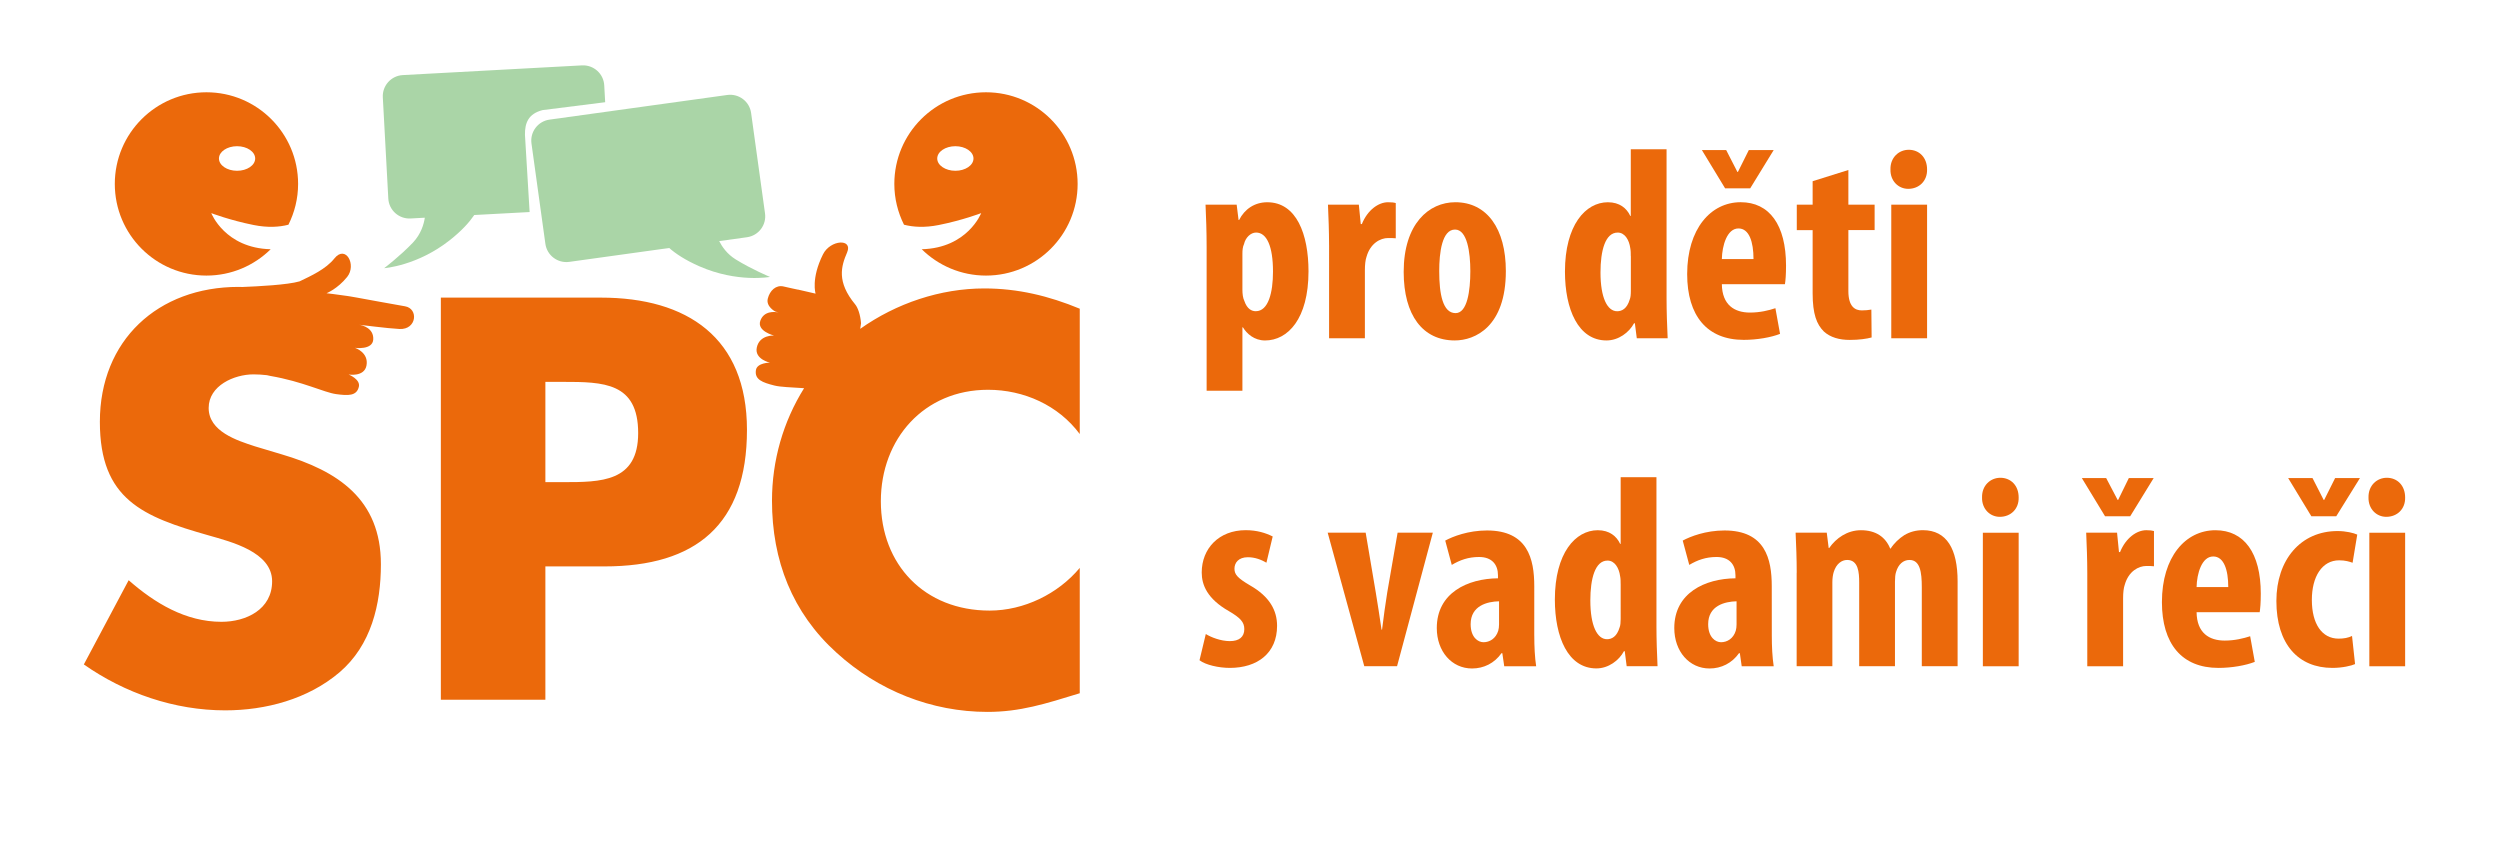
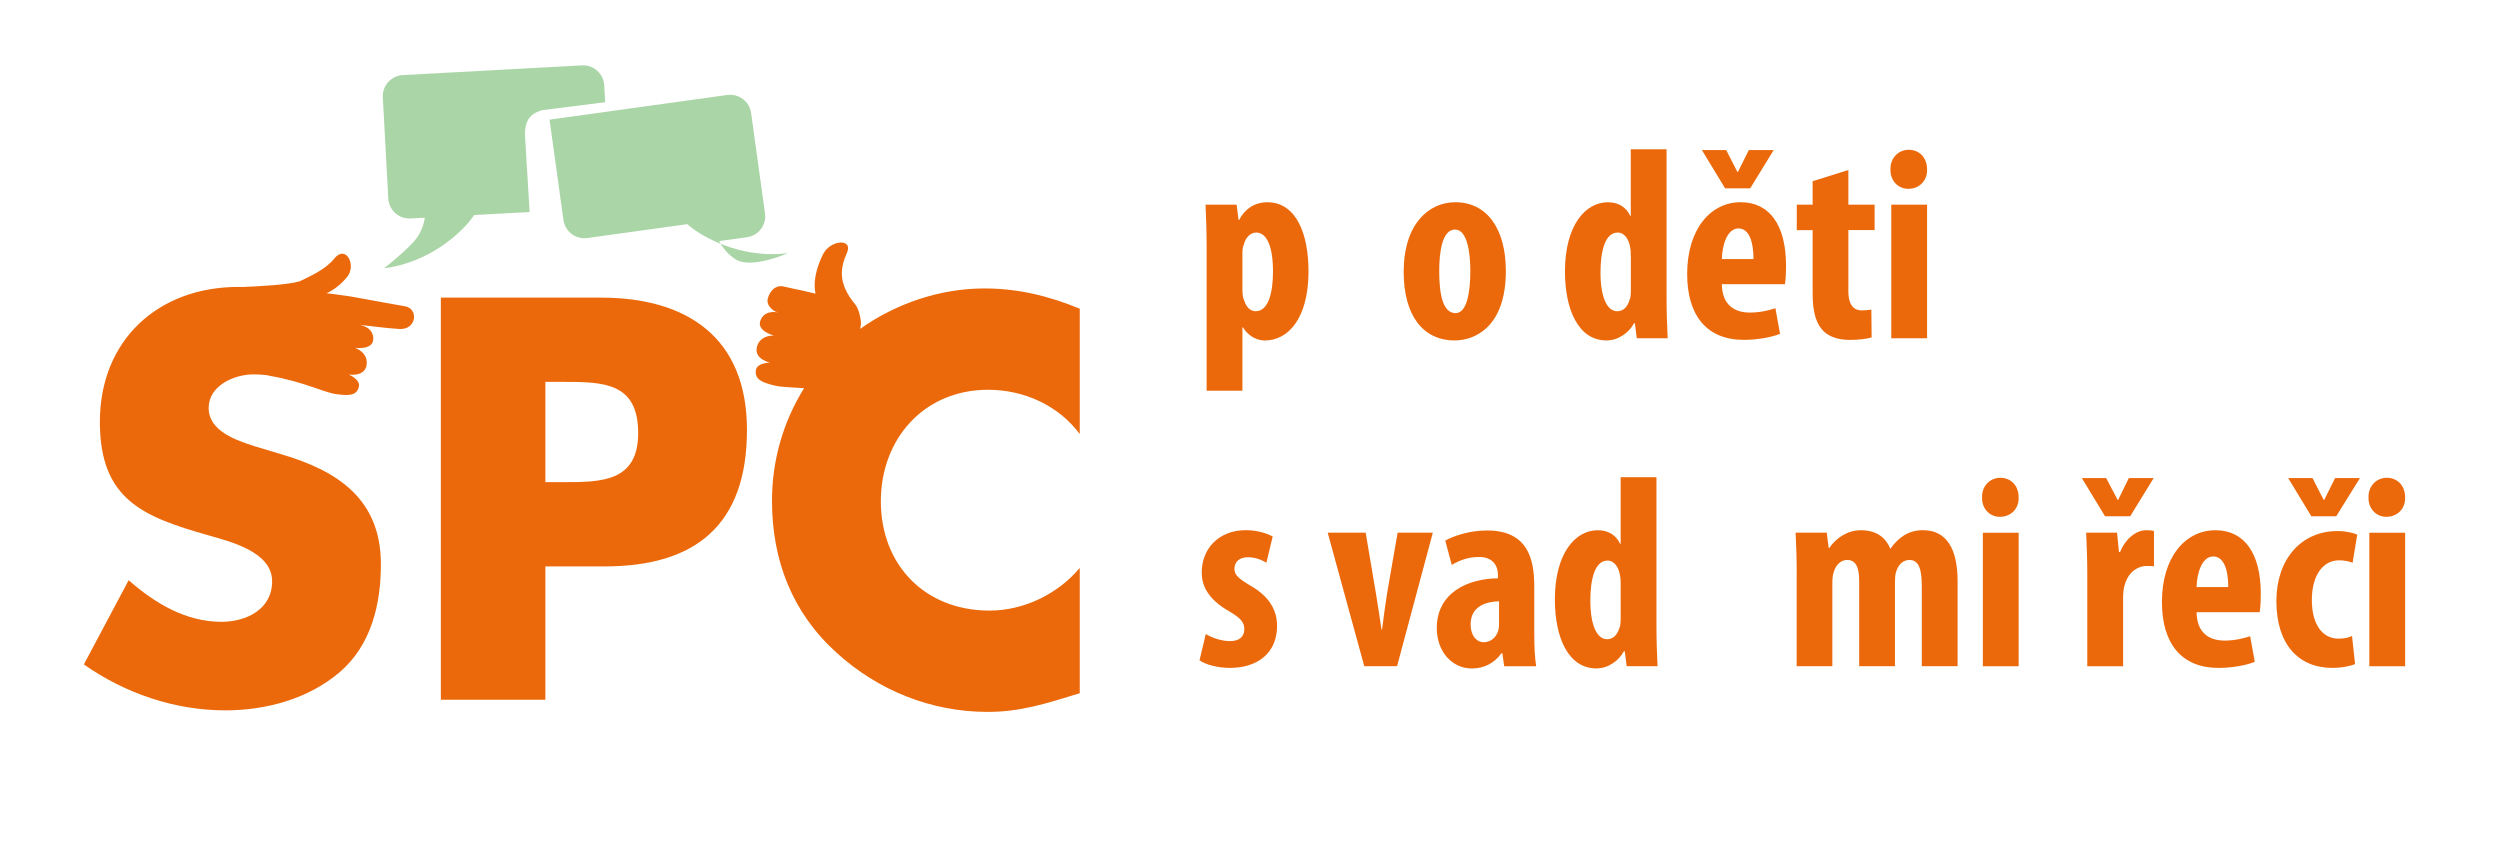
<svg xmlns="http://www.w3.org/2000/svg" version="1.1" id="Vrstva_1" x="0px" y="0px" width="112px" height="38px" viewBox="0 0 112 38" enable-background="new 0 0 112 38" xml:space="preserve">
  <g>
    <g>
      <path fill="#EB690B" d="M54.057,11.067c0-0.722-0.024-1.322-0.049-1.897h1.395l0.085,0.686h0.024    c0.245-0.49,0.698-0.795,1.261-0.795c1.31,0,1.848,1.432,1.848,3.096c0,2.129-0.93,3.096-1.946,3.096    c-0.489,0-0.82-0.306-0.991-0.587H55.66v2.839h-1.603V11.067z M55.66,12.976c0,0.196,0.024,0.379,0.085,0.501    c0.123,0.367,0.331,0.465,0.514,0.465c0.563,0,0.771-0.832,0.771-1.774c0-1.138-0.28-1.75-0.758-1.75    c-0.245,0-0.477,0.232-0.539,0.514c-0.061,0.123-0.073,0.282-0.073,0.429L55.66,12.976L55.66,12.976z" />
-       <path fill="#EB690B" d="M59.542,10.969c0-0.587-0.024-1.236-0.049-1.799h1.383l0.086,0.869h0.049    c0.257-0.636,0.747-0.979,1.175-0.979c0.172,0,0.258,0.012,0.344,0.037v1.579c-0.098-0.012-0.209-0.012-0.344-0.012    c-0.343,0-0.795,0.232-0.967,0.844c-0.049,0.135-0.072,0.355-0.072,0.6v3.047h-1.604V10.969z" />
      <path fill="#EB690B" d="M67.462,12.144c0,2.496-1.383,3.108-2.288,3.108c-1.432,0-2.289-1.125-2.289-3.071    c0-2.154,1.126-3.121,2.313-3.121C66.617,9.06,67.462,10.247,67.462,12.144z M64.477,12.144c0,1.028,0.158,1.884,0.733,1.884    c0.526,0,0.661-1.003,0.661-1.884c0-0.82-0.135-1.86-0.686-1.86C64.6,10.284,64.477,11.324,64.477,12.144z" />
      <path fill="#EB690B" d="M74.662,6.686v6.694c0,0.563,0.023,1.224,0.049,1.774h-1.383l-0.086-0.673h-0.036    c-0.222,0.416-0.697,0.771-1.235,0.771c-1.272,0-1.861-1.407-1.861-3.083c0-2.081,0.918-3.108,1.923-3.108    c0.526,0,0.844,0.269,1.003,0.612h0.023V6.686H74.662z M73.059,11.471c0-0.11,0-0.245-0.023-0.355    c-0.049-0.367-0.244-0.697-0.563-0.697c-0.563,0-0.771,0.82-0.771,1.787c0,1.138,0.307,1.738,0.747,1.738    c0.208,0,0.44-0.11,0.563-0.526c0.037-0.085,0.05-0.22,0.05-0.379v-1.568H73.059z" />
      <path fill="#EB690B" d="M77.139,12.731c0.012,0.93,0.563,1.272,1.26,1.272c0.453,0,0.845-0.098,1.139-0.196l0.208,1.15    c-0.404,0.159-1.028,0.269-1.628,0.269c-1.641,0-2.533-1.077-2.533-2.949c0-2.019,1.053-3.218,2.398-3.218    c1.285,0,2.031,1.016,2.031,2.839c0,0.429-0.023,0.661-0.049,0.833H77.139z M77.284,8.436l-1.04-1.713h1.089l0.502,0.979h0.024    l0.488-0.979h1.114L78.41,8.436H77.284z M78.557,11.605c0-0.771-0.195-1.371-0.673-1.371c-0.514,0-0.733,0.771-0.745,1.371H78.557    z" />
      <path fill="#EB690B" d="M82.807,7.616V9.17h1.176v1.138h-1.176v2.729c0,0.698,0.295,0.869,0.601,0.869    c0.159,0,0.28-0.012,0.429-0.037l0.012,1.249c-0.22,0.061-0.563,0.11-0.979,0.11c-0.465,0-0.869-0.11-1.163-0.379    c-0.317-0.318-0.501-0.771-0.501-1.713v-2.827h-0.71V9.17h0.71V8.118L82.807,7.616z" />
      <path fill="#EB690B" d="M86.333,7.591c0.013,0.514-0.354,0.869-0.845,0.869c-0.44,0-0.809-0.355-0.795-0.869    C84.68,7.053,85.072,6.71,85.512,6.71C85.979,6.71,86.333,7.053,86.333,7.591z M84.729,15.154V9.17h1.604v5.984H84.729z" />
      <path fill="#EB690B" d="M54.02,28.404c0.232,0.146,0.673,0.318,1.077,0.318c0.416,0,0.648-0.185,0.648-0.539    c0-0.307-0.171-0.502-0.697-0.808c-0.967-0.551-1.211-1.175-1.211-1.726c0-1.077,0.771-1.897,1.97-1.897    c0.501,0,0.893,0.123,1.21,0.282l-0.281,1.175c-0.231-0.135-0.513-0.245-0.832-0.245c-0.416,0-0.6,0.245-0.6,0.514    c0,0.258,0.135,0.416,0.698,0.748c0.881,0.502,1.211,1.125,1.211,1.811c0,1.225-0.881,1.885-2.117,1.885    c-0.501,0-1.089-0.135-1.358-0.343L54.02,28.404z" />
      <path fill="#EB690B" d="M61.182,23.864l0.453,2.681c0.086,0.525,0.172,1.064,0.258,1.664h0.023    c0.074-0.611,0.146-1.113,0.232-1.664l0.465-2.681h1.578l-1.603,5.983H61.12l-1.64-5.983H61.182z" />
      <path fill="#EB690B" d="M68.736,28.479c0,0.478,0.023,0.967,0.084,1.371h-1.43l-0.086-0.588h-0.037    c-0.317,0.452-0.795,0.686-1.32,0.686c-0.906,0-1.579-0.76-1.579-1.812c0-1.579,1.383-2.216,2.741-2.228v-0.135    c0-0.479-0.271-0.82-0.846-0.82c-0.477,0-0.855,0.135-1.224,0.355l-0.293-1.09c0.342-0.184,1.026-0.453,1.872-0.453    c1.822,0,2.117,1.272,2.117,2.496V28.479z M67.157,26.938c-0.526,0.012-1.272,0.194-1.272,1.026c0,0.588,0.33,0.808,0.575,0.808    c0.271,0,0.551-0.158,0.661-0.514c0.023-0.086,0.036-0.172,0.036-0.281V26.938z" />
      <path fill="#EB690B" d="M74.209,21.38v6.694c0,0.563,0.023,1.224,0.049,1.773h-1.383l-0.086-0.673h-0.036    c-0.221,0.416-0.696,0.771-1.235,0.771c-1.272,0-1.86-1.406-1.86-3.084c0-2.079,0.918-3.107,1.922-3.107    c0.526,0,0.844,0.27,1.003,0.612h0.023V21.38H74.209z M72.605,26.165c0-0.11,0-0.245-0.024-0.354    c-0.049-0.367-0.244-0.697-0.563-0.697c-0.563,0-0.771,0.82-0.771,1.787c0,1.138,0.308,1.736,0.747,1.736    c0.208,0,0.439-0.109,0.563-0.525c0.037-0.086,0.049-0.221,0.049-0.379V26.165L72.605,26.165z" />
-       <path fill="#EB690B" d="M79.377,28.479c0,0.478,0.023,0.967,0.085,1.371h-1.433l-0.084-0.588h-0.037    c-0.318,0.452-0.797,0.686-1.321,0.686c-0.905,0-1.579-0.76-1.579-1.812c0-1.579,1.383-2.216,2.741-2.228v-0.135    c0-0.479-0.271-0.82-0.845-0.82c-0.478,0-0.856,0.135-1.225,0.355l-0.293-1.09c0.342-0.184,1.027-0.453,1.872-0.453    c1.823,0,2.117,1.272,2.117,2.496L79.377,28.479L79.377,28.479z M77.798,26.938c-0.526,0.012-1.272,0.194-1.272,1.026    c0,0.588,0.33,0.808,0.576,0.808c0.27,0,0.551-0.158,0.66-0.514c0.024-0.086,0.036-0.172,0.036-0.281V26.938z" />
      <path fill="#EB690B" d="M80.493,25.663c0-0.647-0.024-1.224-0.05-1.799h1.396l0.086,0.686h0.024    c0.306-0.44,0.808-0.796,1.42-0.796c0.673,0,1.102,0.307,1.311,0.82h0.023c0.146-0.232,0.379-0.453,0.611-0.6    c0.244-0.146,0.525-0.222,0.832-0.222c1.076,0,1.555,0.856,1.555,2.289v3.806h-1.604v-3.537c0-0.672-0.074-1.224-0.552-1.224    c-0.28,0-0.501,0.196-0.601,0.539c-0.035,0.099-0.049,0.257-0.049,0.429v3.793h-1.603v-3.757c0-0.44-0.037-1.004-0.539-1.004    c-0.244,0-0.489,0.172-0.601,0.539c-0.035,0.108-0.062,0.281-0.062,0.452v3.77H80.49v-4.185H80.493z" />
      <path fill="#EB690B" d="M90.436,22.286c0.014,0.514-0.354,0.868-0.845,0.868c-0.44,0-0.808-0.354-0.795-0.868    c-0.013-0.539,0.379-0.882,0.819-0.882C90.081,21.404,90.436,21.747,90.436,22.286z M88.832,29.85v-5.984h1.604v5.984H88.832z" />
      <path fill="#EB690B" d="M94.307,23.13l-1.041-1.713h1.09l0.514,0.979h0.023l0.479-0.979h1.113l-1.053,1.713H94.307z M93.51,25.663    c0-0.587-0.023-1.235-0.049-1.799h1.383l0.086,0.868h0.049c0.258-0.637,0.748-0.979,1.176-0.979c0.172,0,0.257,0.014,0.343,0.037    v1.579c-0.099-0.013-0.208-0.013-0.343-0.013c-0.344,0-0.795,0.231-0.967,0.845c-0.049,0.135-0.073,0.354-0.073,0.6v3.048H93.51    V25.663z" />
      <path fill="#EB690B" d="M98.407,27.426c0.012,0.93,0.563,1.272,1.261,1.272c0.452,0,0.844-0.099,1.139-0.195l0.207,1.149    c-0.404,0.158-1.027,0.27-1.628,0.27c-1.64,0-2.532-1.076-2.532-2.949c0-2.02,1.053-3.219,2.398-3.219    c1.284,0,2.031,1.018,2.031,2.84c0,0.428-0.024,0.66-0.049,0.832H98.407z M99.826,26.3c0-0.771-0.195-1.37-0.674-1.37    c-0.514,0-0.733,0.771-0.745,1.37H99.826z" />
      <path fill="#EB690B" d="M105.507,29.751c-0.159,0.073-0.563,0.171-1.016,0.171c-1.519,0-2.509-1.053-2.509-2.998    c0-1.848,1.09-3.133,2.74-3.133c0.381,0,0.723,0.086,0.883,0.159l-0.209,1.261c-0.135-0.049-0.33-0.109-0.6-0.109    c-0.771,0-1.225,0.733-1.225,1.773c0,1.077,0.453,1.736,1.199,1.736c0.232,0,0.429-0.035,0.601-0.121L105.507,29.751z     M103.549,23.13l-1.04-1.713h1.091l0.5,0.979h0.024l0.49-0.979h1.112l-1.063,1.713H103.549z" />
      <path fill="#EB690B" d="M107.75,22.286c0.014,0.514-0.354,0.868-0.846,0.868c-0.439,0-0.807-0.354-0.795-0.868    c-0.012-0.539,0.38-0.882,0.82-0.882C107.396,21.404,107.75,21.747,107.75,22.286z M106.146,29.85v-5.984h1.604v5.984H106.146z" />
    </g>
  </g>
-   <path fill="#EB690B" d="M44.172,4.134c-2.268,0-4.106,1.838-4.106,4.105c0,0.658,0.158,1.276,0.433,1.828  c0.41,0.106,0.924,0.14,1.556,0.014c1.062-0.212,1.902-0.533,1.902-0.533s-0.609,1.566-2.663,1.618  c0.741,0.729,1.757,1.18,2.879,1.18c2.267,0,4.105-1.838,4.105-4.106C48.277,5.972,46.438,4.134,44.172,4.134z M42.801,7.651  c-0.447,0-0.813-0.246-0.813-0.55c0-0.304,0.365-0.551,0.813-0.551c0.448,0,0.811,0.247,0.811,0.551  C43.612,7.405,43.249,7.651,42.801,7.651z" />
  <path fill="#AAD5A7" d="M27.07,3.825c-0.027-0.522-0.475-0.923-0.998-0.896l-8.027,0.435c-0.522,0.028-0.923,0.475-0.895,0.997  l0.246,4.532c0.027,0.523,0.475,0.923,0.997,0.895l0.639-0.035c-0.041,0.277-0.165,0.729-0.536,1.119  c-0.581,0.608-1.286,1.143-1.286,1.143s1.485-0.104,2.944-1.257c0.542-0.428,0.88-0.811,1.093-1.125l2.48-0.133l-0.209-3.463  c-0.005-0.523,0.146-0.94,0.79-1.104l2.804-0.353L27.07,3.825z" />
-   <path fill="#AAD5A7" d="M32.962,11.623c-0.389-0.24-0.615-0.571-0.742-0.822l1.245-0.173c0.519-0.072,0.881-0.55,0.808-1.068  L33.65,5.064c-0.07-0.519-0.55-0.88-1.068-0.809l-7.963,1.104c-0.519,0.072-0.88,0.55-0.809,1.068l0.623,4.496  c0.072,0.519,0.551,0.88,1.069,0.809l4.479-0.622c0.285,0.251,0.711,0.539,1.348,0.819c1.702,0.749,3.166,0.477,3.166,0.477  S33.677,12.066,32.962,11.623z" />
-   <path fill="#EB690B" d="M5.143,8.24c0,2.268,1.838,4.106,4.105,4.106c1.123,0,2.138-0.451,2.878-1.18  c-2.053-0.051-2.661-1.618-2.661-1.618s0.84,0.321,1.901,0.533c0.632,0.126,1.146,0.092,1.556-0.014  c0.274-0.551,0.433-1.17,0.433-1.828c0-2.268-1.839-4.105-4.106-4.105S5.143,5.972,5.143,8.24z M9.809,7.101  c0-0.304,0.363-0.551,0.811-0.551c0.448,0,0.812,0.247,0.812,0.551c0,0.304-0.364,0.55-0.812,0.55  C10.172,7.651,9.809,7.405,9.809,7.101z" />
+   <path fill="#AAD5A7" d="M32.962,11.623c-0.389-0.24-0.615-0.571-0.742-0.822l1.245-0.173c0.519-0.072,0.881-0.55,0.808-1.068  L33.65,5.064c-0.07-0.519-0.55-0.88-1.068-0.809l-7.963,1.104l0.623,4.496  c0.072,0.519,0.551,0.88,1.069,0.809l4.479-0.622c0.285,0.251,0.711,0.539,1.348,0.819c1.702,0.749,3.166,0.477,3.166,0.477  S33.677,12.066,32.962,11.623z" />
  <g>
    <g>
      <path fill="#EB690B" d="M26.918,13.333H19.75v18.015h4.683v-5.973h2.651c4.087,0,6.38-1.863,6.38-6.117    C33.464,15.125,30.788,13.333,26.918,13.333z M25.221,21.6h-0.788v-4.492h0.788c1.816,0,3.369,0.024,3.369,2.294    C28.59,21.6,26.918,21.6,25.221,21.6z M44.264,17.462c1.602,0,3.153,0.693,4.109,1.983V13.83    c-1.387-0.574-2.771-0.908-4.276-0.908c-1.966,0-3.944,0.664-5.559,1.81l0.037-0.25c-0.031-0.393-0.146-0.704-0.262-0.844    c-0.841-1.016-0.628-1.713-0.363-2.328c0.272-0.633-0.748-0.577-1.079,0.083c-0.547,1.096-0.332,1.762-0.332,1.762    s-0.408-0.098-0.795-0.183v0.004c-0.081-0.019-0.191-0.043-0.309-0.067c0,0-0.133-0.03-0.336-0.076    c-0.336-0.076-0.612,0.185-0.702,0.544c-0.091,0.358,0.335,0.579,0.335,0.579c0.098,0.028,0.155,0.044,0.156,0.045    c-0.176-0.039-0.663-0.088-0.825,0.368c-0.167,0.47,0.616,0.663,0.616,0.663s-0.659-0.044-0.776,0.545    c-0.103,0.518,0.592,0.67,0.592,0.67s-0.577-0.004-0.63,0.334c-0.066,0.428,0.299,0.556,0.824,0.689    c0.288,0.073,0.746,0.079,1.334,0.121c-0.938,1.5-1.438,3.243-1.438,5.041c0,2.676,0.909,5.018,2.893,6.81    c1.863,1.696,4.252,2.651,6.761,2.651c1.458,0,2.581-0.358,4.134-0.836v-5.615c-0.979,1.172-2.508,1.912-4.037,1.912    c-2.915,0-4.874-2.057-4.874-4.898C39.462,19.661,41.396,17.462,44.264,17.462z M18.141,13.721    c-0.299-0.048-2.146-0.388-2.146-0.388c-0.236-0.045-0.447-0.075-0.447-0.075c-0.523-0.078-0.92-0.121-0.92-0.121    s0.491-0.192,0.925-0.731c0.434-0.54-0.068-1.459-0.572-0.828c-0.384,0.481-1.04,0.777-1.562,1.028c-0.001,0-0.001,0-0.002,0    c-0.534,0.155-1.852,0.224-2.563,0.251c-0.057,0-0.111-0.004-0.168-0.004c-3.608,0-6.212,2.389-6.212,6.045    c0,3.489,1.935,4.252,4.874,5.088c1.003,0.287,2.843,0.74,2.843,2.056c0,1.267-1.17,1.815-2.27,1.815    c-1.601,0-2.987-0.836-4.157-1.863l-2.008,3.773c1.841,1.291,4.063,2.057,6.333,2.057c1.815,0,3.702-0.502,5.112-1.696    c1.434-1.219,1.863-3.06,1.863-4.851c0-2.916-1.935-4.182-4.443-4.922l-1.195-0.358c-0.813-0.263-2.078-0.669-2.078-1.72    c0-1.004,1.146-1.505,2.007-1.505c0.199,0,0.4,0.013,0.601,0.036c0.051,0.013,0.103,0.025,0.159,0.035    c1.453,0.25,2.405,0.74,2.941,0.813c0.537,0.073,0.924,0.091,1.021-0.331c0.077-0.333-0.459-0.547-0.459-0.547s0.7,0.12,0.8-0.399    c0.113-0.59-0.515-0.796-0.515-0.796s0.798,0.114,0.819-0.383c0.021-0.484-0.451-0.621-0.628-0.65    c0.004-0.004,1.276,0.164,1.802,0.189C18.673,14.779,18.761,13.822,18.141,13.721z" />
    </g>
  </g>
</svg>